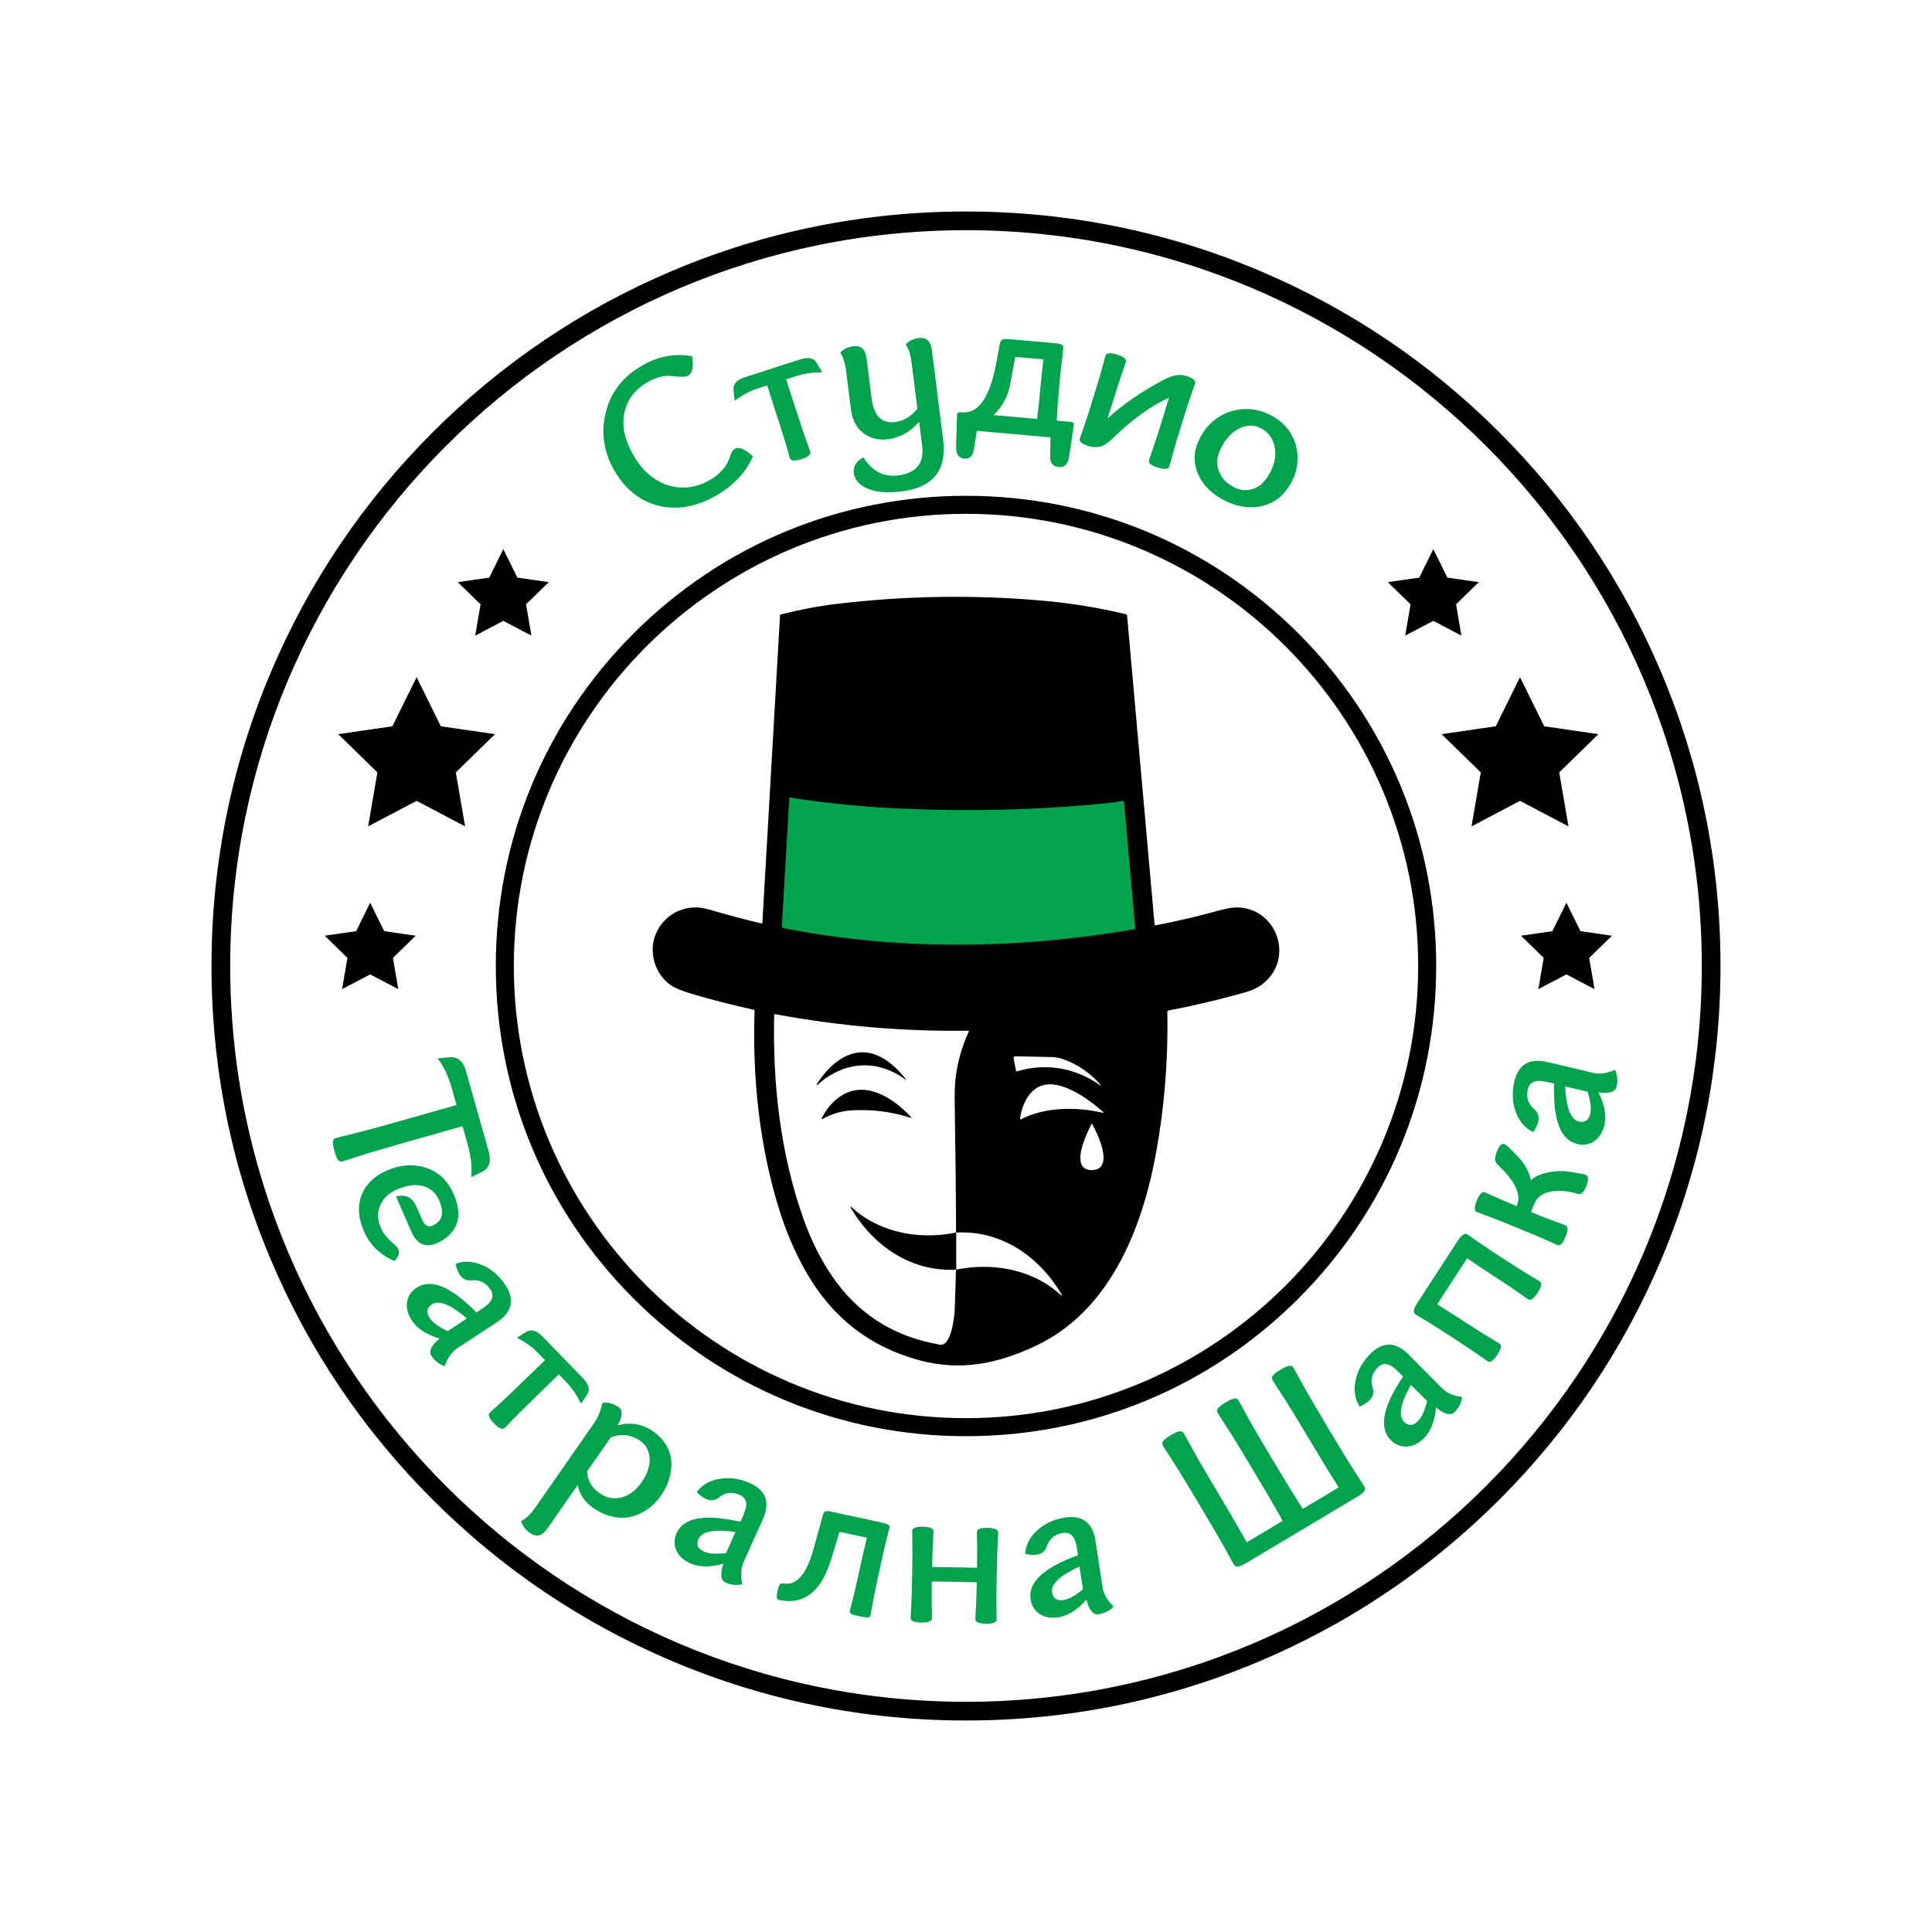
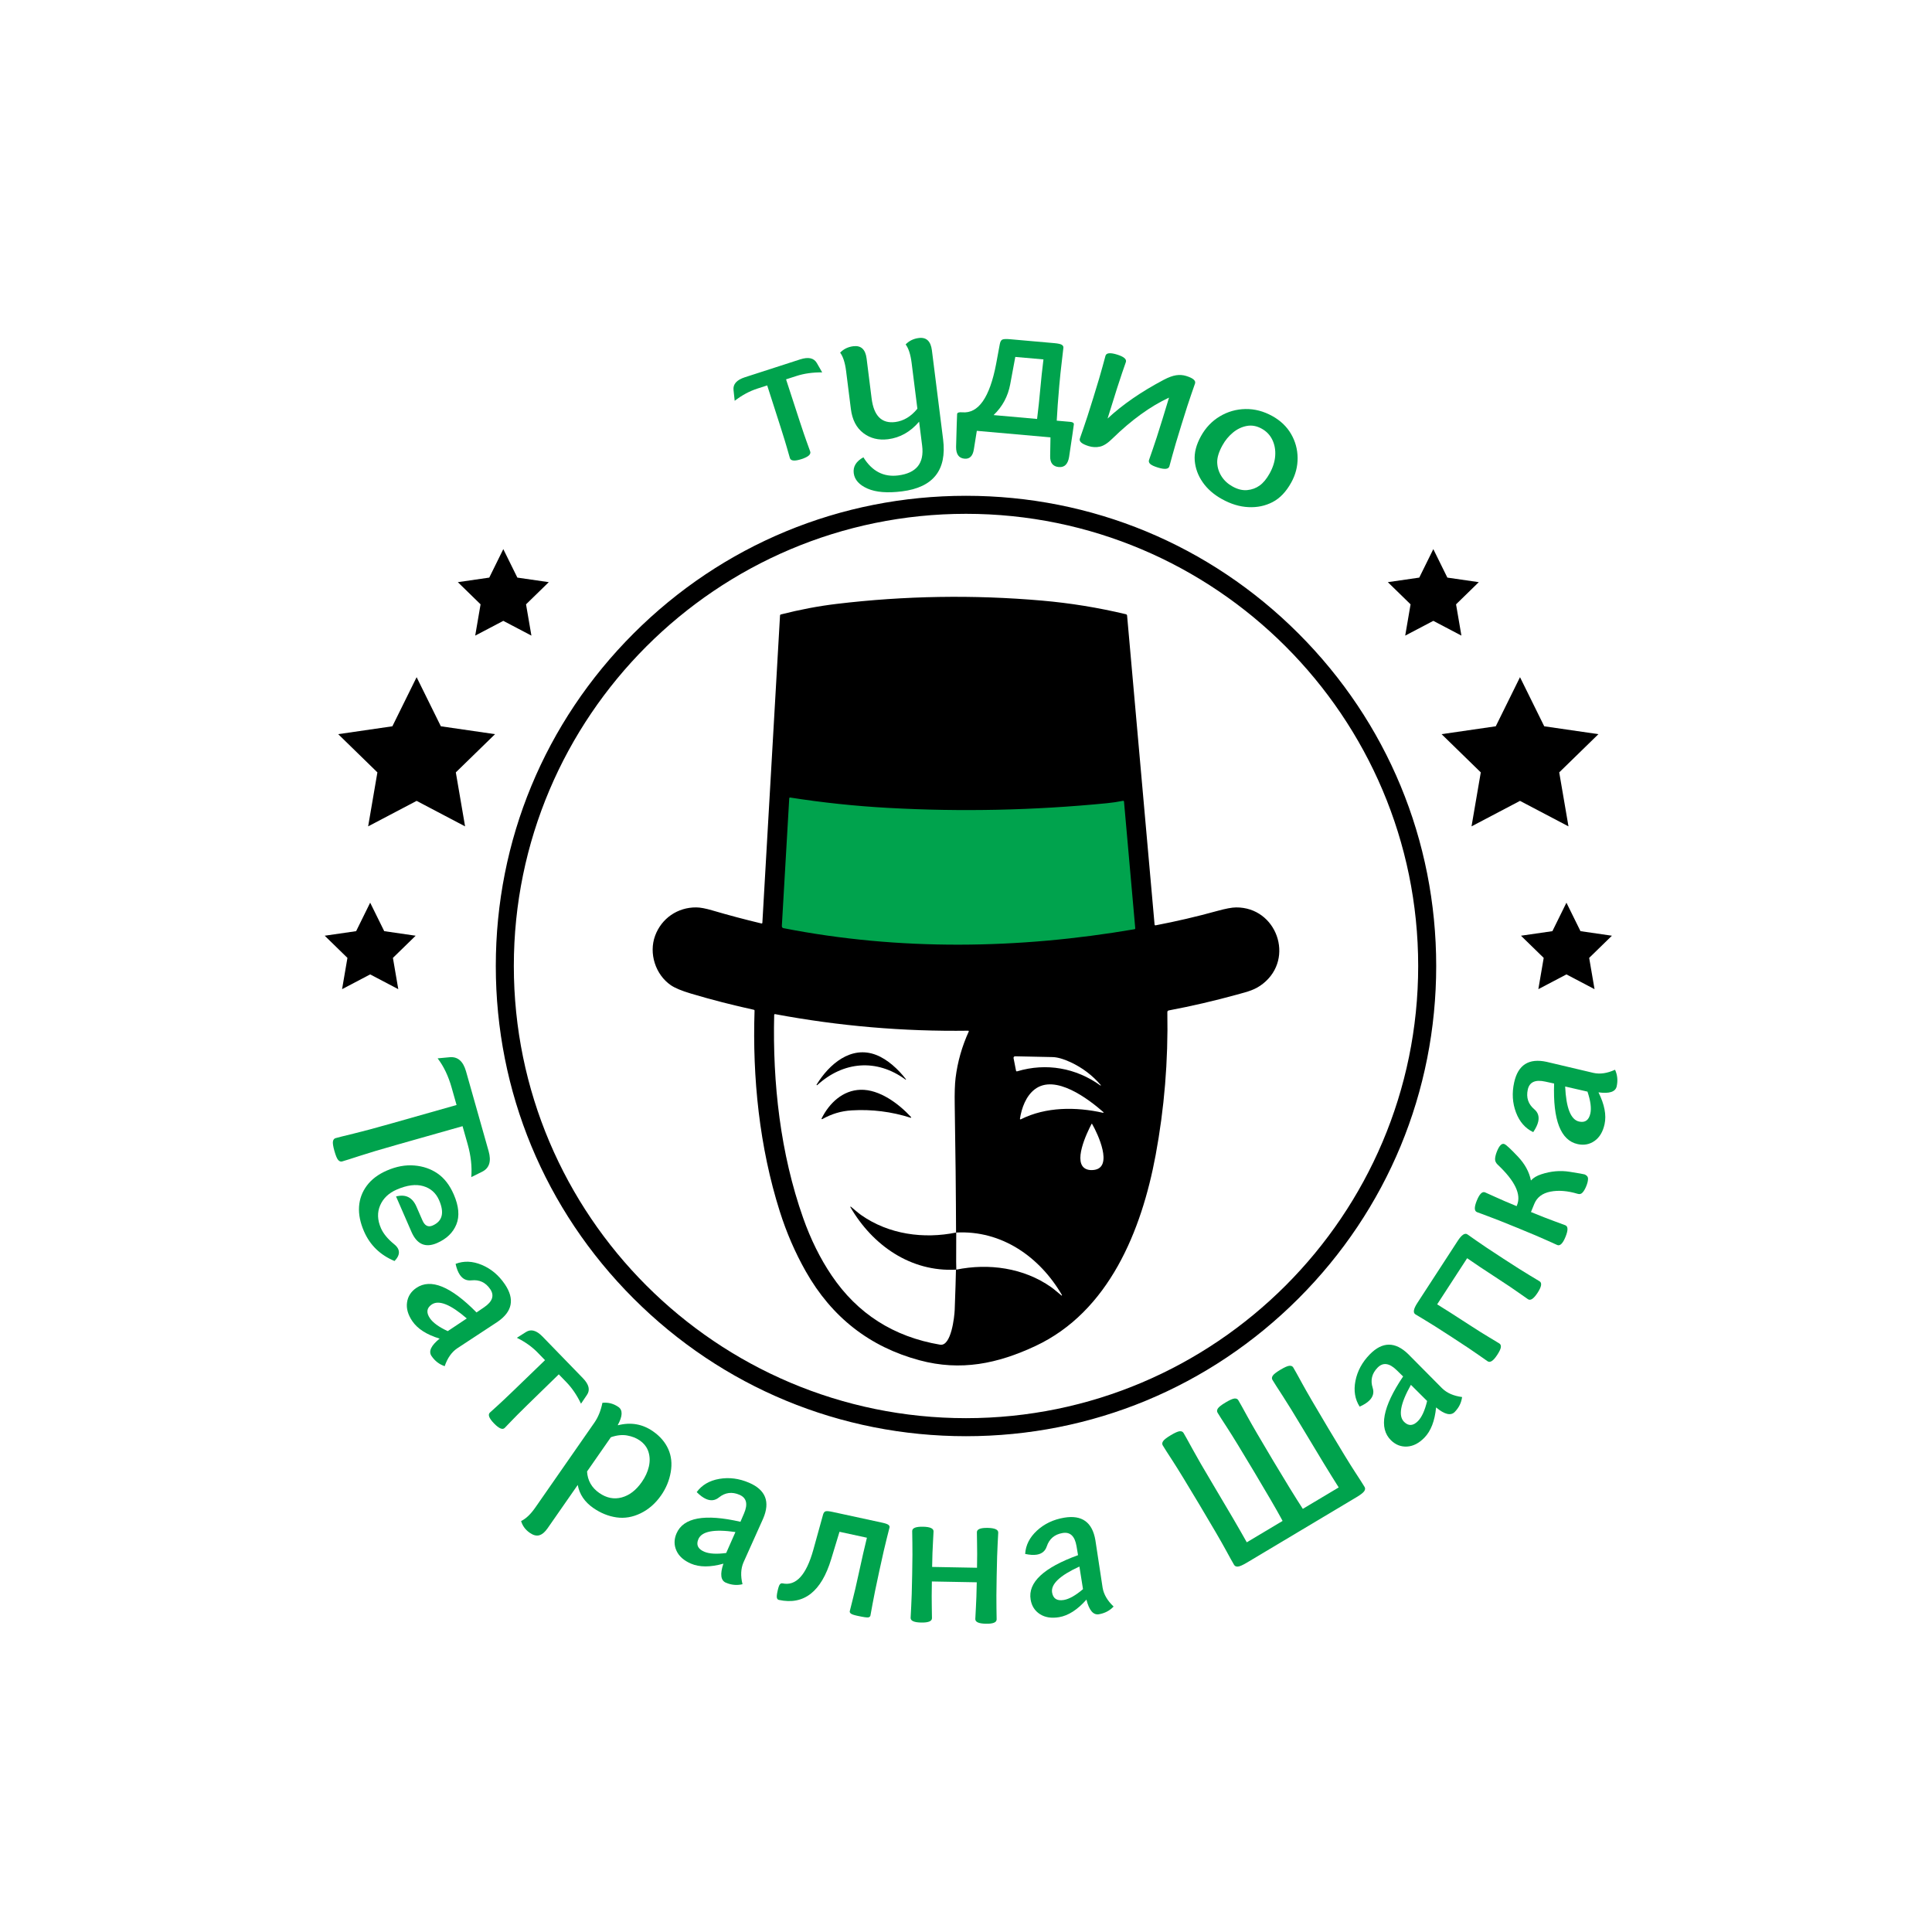
<svg xmlns="http://www.w3.org/2000/svg" version="1.1" id="Layer_1" x="0px" y="0px" viewBox="0 0 1200 1200" style="enable-background:new 0 0 1200 1200;" xml:space="preserve">
  <style type="text/css">
	.st0{fill:#00A34D;}
</style>
  <g>
    <g>
      <path d="M767.76,563.61c-2.61,0.02-6.54,0.76-11.82,2.22c-12.5,3.47-25.23,6.43-38.18,8.91c-0.31,0.06-0.6-0.16-0.63-0.48    l-17.07-191.9c-0.03-0.41-0.33-0.76-0.73-0.85c-17.22-4.12-34.6-6.94-52.16-8.47c-42.61-3.71-85.14-3.02-127.59,2.06    c-11.2,1.34-22.71,3.52-34.56,6.54c-0.33,0.09-0.51,0.3-0.53,0.65l-10.97,190.87c-0.02,0.28-0.29,0.49-0.57,0.42    c-10.28-2.45-20.43-5.15-30.48-8.1c-4.18-1.24-7.51-1.86-9.99-1.88c-11.62-0.09-21.61,6.82-25.58,17.61    c-4.04,10.97,0.25,24.14,9.7,30.67c2.56,1.77,6.79,3.54,12.66,5.28c12.83,3.82,25.83,7.16,39,10.03c0.28,0.06,0.42,0.23,0.41,0.52    c-1.38,41.77,3.02,84.71,15.66,124.69c4.17,13.18,9.54,25.61,16.15,37.27c16.13,28.49,39.68,46.9,70.66,55.23    c25.63,6.89,48.49,2.13,71.94-8.84c45.75-21.39,66.01-71.88,74.69-118.5c5.42-29.07,7.85-58.68,7.29-88.83    c-0.01-0.64,0.3-1.02,0.93-1.14c14.04-2.65,28.07-5.9,42.1-9.76c7.31-2,11.54-3,16.43-6.89    C804.34,595.18,792.92,563.45,767.76,563.61z M630.52,656.08c7.92,0.19,15.63,0.35,23.12,0.49c3.1,0.06,6.85,1.12,11.28,3.17    c7.33,3.41,13.59,8.15,18.79,14.22c0.06,0.06,0.06,0.16,0,0.23c-0.06,0.06-0.16,0.07-0.23,0.02    c-15.16-10.92-33.66-14.2-51.64-8.81c-0.44,0.14-0.7-0.02-0.79-0.48l-1.51-7.7C629.42,656.62,629.9,656.06,630.52,656.08z     M592.98,813.63c-0.16,4.11-2.13,22.76-9.08,21.58c-28.86-4.89-51.32-19.23-67.38-43.03c-7.09-10.5-12.98-22.39-17.67-35.68    c-14.15-40.08-19.03-83.81-17.99-126.13c0.01-0.31,0.28-0.53,0.58-0.47c39.63,7.41,79.61,10.85,119.94,10.29    c0.26,0,0.44,0.27,0.33,0.51c-4.22,9.26-6.94,18.84-8.17,28.75c-0.49,3.94-0.67,9.6-0.54,17.01c0.47,27.48,0.75,54.89,0.84,82.24    l0.05,15.02C593.67,793.7,593.37,803.67,592.98,813.63z M659.29,804.65c-2.13-1.72-4.37-3.75-6.42-5.2    c-17.09-12.01-38.82-14.97-58.98-10.84l0-23.05c28.23-1.55,51.93,15.11,65.71,38.82C659.72,804.58,659.47,804.79,659.29,804.65z     M679.53,726.66c-1.78,0.24-3.33,0.09-4.64-0.42c-9.03-3.52,0.22-22.65,3.1-28.16c0.1-0.2,0.21-0.2,0.32-0.01    C681.87,704.2,691.66,725.09,679.53,726.66z M685.13,691.18c-16.73-3.75-35.49-3.82-51.1,4.06c-0.26,0.13-0.57-0.09-0.52-0.38    c1.03-6.73,3.77-14.07,9.12-18.21c12.74-9.87,33.45,6.01,42.71,14.1C685.53,690.93,685.37,691.24,685.13,691.18z" />
    </g>
    <g>
      <path d="M600,892.05c-78.01,0-151.35-30.38-206.51-85.54c-55.16-55.16-85.54-128.5-85.54-206.51    c0-78.01,30.38-151.35,85.54-206.51s128.5-85.54,206.51-85.54c78.01,0,151.35,30.38,206.51,85.54s85.54,128.5,85.54,206.51    c0,78.01-30.38,151.35-85.54,206.51C751.35,861.67,678.01,892.05,600,892.05z M600,319.14c-154.86,0-280.85,125.99-280.85,280.85    c0,154.86,125.99,280.86,280.85,280.86c154.86,0,280.86-125.99,280.86-280.86C880.86,445.14,754.86,319.14,600,319.14z" />
    </g>
    <g>
      <g>
        <g>
-           <path class="st0" d="M444.63,307.91c-8.27,4.71-16.4,7.18-24.38,7.4c-7.98,0.22-15.33-1.66-22.05-5.64      c-6.73-3.98-12.3-9.85-16.72-17.61c-6.63-11.64-8.35-23.7-5.16-36.19c3.19-12.49,10.82-22.17,22.9-29.05      c9.82-5.59,20.03-7.45,30.64-5.58c1.09,6.51,0.27,10.55-2.46,12.1c-1.39,0.79-4.56,0.88-9.52,0.27      c-4.96-0.61-10.15,0.63-15.58,3.72c-7.88,4.49-12.69,10.79-14.45,18.89c-1.75,8.11,0.04,16.85,5.39,26.23      c3.77,6.61,8.28,11.63,13.54,15.06c5.26,3.43,10.83,5.21,16.73,5.34c5.89,0.13,11.63-1.4,17.21-4.58      c6.69-3.81,10.99-8.88,12.89-15.21c0.66-2.16,1.62-3.6,2.89-4.32c2.45-1.4,6.18,0.17,11.18,4.72      C463.2,293.56,455.52,301.71,444.63,307.91z" />
-         </g>
+           </g>
        <g>
          <path class="st0" d="M497.79,285.17c-4.2,1.36-6.59,1.15-7.17-0.63c-0.36-1.13-1.02-3.42-1.97-6.87      c-0.95-3.45-4.99-16.21-12.13-38.28l-6.18,2c-4.81,1.56-9.48,4.07-14.01,7.55l-0.72-6.66c-0.41-3.65,1.94-6.3,7.05-7.96      L497,223.22c5.11-1.65,8.57-0.88,10.38,2.32l3.3,5.76c-5.86-0.07-11.24,0.69-16.14,2.28l-6.31,2.04      c7.14,22.07,11.33,34.78,12.59,38.13c1.25,3.35,2.06,5.6,2.42,6.72C503.81,282.24,502,283.81,497.79,285.17z" />
        </g>
        <g>
          <path class="st0" d="M560.21,305.2c-9.04,1.14-16.16,0.56-21.36-1.72c-5.2-2.29-8.06-5.49-8.58-9.6      c-0.51-4.07,1.49-7.35,5.99-9.85c5.36,8.65,12.56,12.4,21.6,11.27c11.3-1.42,16.27-7.58,14.9-18.47l-1.88-14.92      c-5.4,6.33-11.84,9.96-19.29,10.9c-5.92,0.74-11.04-0.53-15.36-3.82c-4.32-3.29-6.9-8.28-7.74-14.97l-2.95-23.46      c-0.66-5.29-1.9-9.13-3.72-11.52c2.15-2.24,4.88-3.58,8.18-3.99c4.79-0.6,7.55,1.94,8.26,7.64l3.11,24.75      c1.36,10.85,6.25,15.75,14.66,14.69c5.2-0.65,9.79-3.41,13.77-8.27l-3.57-28.41c-0.67-5.29-1.9-9.13-3.72-11.52      c2.15-2.24,4.88-3.58,8.18-3.99c4.7-0.59,7.41,1.96,8.13,7.66l6.96,55.33C588.17,291.99,579.65,302.76,560.21,305.2z" />
        </g>
        <g>
          <path class="st0" d="M657.63,290.09c-3.68-0.33-5.46-2.61-5.36-6.86l0.2-11.58l-45.75-4.05l-1.83,11.43      c-0.65,4.2-2.58,6.15-5.8,5.87c-3.54-0.31-5.29-2.76-5.25-7.33c0.35-12.73,0.56-19.53,0.64-20.39c0.08-0.91,1.14-1.27,3.18-1.09      c10.03,0.89,17.05-9.13,21.05-30.04l2.24-12.08c0.29-1.71,0.85-2.74,1.68-3.08c0.83-0.34,2.42-0.4,4.78-0.19l27.37,2.42      c2.4,0.21,3.97,0.56,4.71,1.03c0.74,0.48,1.07,1.08,1.01,1.8c-0.13,1.5-0.47,4.44-1.02,8.83c-0.55,4.39-1.06,9.33-1.55,14.82      c-0.74,8.4-1.27,15.62-1.57,21.68l8.37,0.74c1.59,0.14,2.34,0.67,2.26,1.57c-0.08,0.86-1.06,7.59-2.95,20.18      C663.3,288.31,661.17,290.41,657.63,290.09z M644.15,260.22c0.77-6.15,1.45-12.45,2.02-18.9c0.52-5.85,1.16-11.88,1.94-18.08      l-17.49-1.55l-3.15,16.94c-1.4,7.56-4.85,13.96-10.34,19.19L644.15,260.22z" />
        </g>
        <g>
          <path class="st0" d="M719.16,290.39c-2.31-0.71-3.87-1.44-4.69-2.17c-0.82-0.73-1.09-1.55-0.81-2.47      c0.35-1.13,1.13-3.38,2.34-6.75c1.21-3.37,3.24-9.67,6.1-18.89c2.32-7.49,3.65-11.87,4-13.14      c-11.59,5.38-23.29,13.85-35.12,25.4c-2.89,2.87-5.5,4.56-7.82,5.05c-2.33,0.5-4.64,0.39-6.95-0.33      c-4.22-1.31-6.06-2.85-5.5-4.64c0.35-1.13,1.13-3.38,2.34-6.75c1.21-3.37,3.24-9.67,6.1-18.89c2.84-9.18,4.71-15.5,5.61-18.94      c0.9-3.44,1.53-5.75,1.89-6.93c0.55-1.78,2.94-2.02,7.16-0.72c4.22,1.31,6.06,2.85,5.5,4.64c-0.37,1.18-1.15,3.44-2.35,6.78      c-1.2,3.35-4.21,12.79-9.02,28.33c9.2-8.6,20.81-16.62,34.85-24.05c2.96-1.56,5.54-2.51,7.71-2.84      c2.18-0.33,4.27-0.18,6.27,0.44c4.22,1.31,6.06,2.85,5.5,4.64c-0.36,1.18-1.15,3.44-2.35,6.78c-1.2,3.35-3.23,9.61-6.07,18.8      c-2.86,9.23-4.74,15.57-5.65,19.04c-0.9,3.46-1.53,5.76-1.88,6.89C725.77,291.46,723.38,291.7,719.16,290.39z" />
        </g>
        <g>
          <path class="st0" d="M758.95,309.99c-5.1-2.83-9.09-6.34-11.98-10.52c-2.89-4.18-4.52-8.66-4.9-13.43      c-0.38-4.77,0.92-9.82,3.88-15.16c2.92-5.26,6.82-9.35,11.7-12.27c4.88-2.92,10.17-4.44,15.89-4.55      c5.72-0.11,11.3,1.35,16.76,4.38c5.06,2.81,8.92,6.5,11.59,11.08s4.03,9.55,4.08,14.89c0.05,5.35-1.28,10.47-4,15.37      c-3.16,5.7-7.01,9.72-11.55,12.08c-4.54,2.35-9.53,3.4-14.99,3.13C769.98,314.74,764.48,313.07,758.95,309.99z M765.56,302.17      c3.18,1.77,6.22,2.52,9.11,2.24s5.46-1.22,7.71-2.83c2.25-1.62,4.32-4.12,6.2-7.5c2.08-3.74,3.24-7.43,3.47-11.05      c0.24-3.62-0.36-6.91-1.79-9.87c-1.43-2.96-3.62-5.26-6.57-6.89c-3.11-1.73-6.22-2.29-9.33-1.7c-3.12,0.59-5.98,1.97-8.59,4.14      c-2.61,2.17-4.77,4.79-6.47,7.86c-2.3,4.14-3.39,7.75-3.27,10.81c0.12,3.06,1.02,5.89,2.68,8.48      C760.36,298.46,762.65,300.56,765.56,302.17z" />
        </g>
      </g>
      <g>
        <g>
          <path class="st0" d="M207.72,714.93c-0.82-2.89-1.12-4.89-0.92-5.99c0.21-1.1,0.75-1.78,1.63-2.02      c1.84-0.52,5.56-1.46,11.14-2.8c5.58-1.35,13.38-3.43,23.37-6.27l40.64-11.51l-3.05-10.78c-2.05-7.23-4.95-13.3-8.71-18.2      l7.48-0.7c4.98-0.46,8.37,2.46,10.16,8.77L303.49,715c1.79,6.31,0.44,10.58-4.05,12.8l-6.73,3.33      c0.55-6.41-0.21-13.27-2.28-20.59l-3.13-11.05L246.67,711c-9.99,2.83-17.72,5.14-23.19,6.92c-5.46,1.78-9.11,2.94-10.95,3.46      c-0.88,0.25-1.69-0.03-2.44-0.84C209.34,719.74,208.55,717.86,207.72,714.93z" />
        </g>
        <g>
          <path class="st0" d="M226.1,764.84c-2.38-5.47-3.41-10.6-3.09-15.39c0.32-4.79,1.94-9.13,4.84-13.03      c2.9-3.9,7.04-7.02,12.43-9.37c5.85-2.55,11.51-3.6,17-3.15c5.49,0.44,10.32,2.1,14.5,4.98c4.18,2.87,7.53,7.19,10.04,12.96      c3.18,7.31,3.73,13.53,1.64,18.67c-2.09,5.13-6.08,8.98-11.97,11.55c-7.23,3.15-12.53,0.84-15.92-6.93l-9.58-21.99      c5.94-1.54,10.15,0.55,12.65,6.27l3.74,8.58c1.45,3.34,3.56,4.41,6.32,3.21c6.1-2.66,7.44-7.91,4.02-15.76      c-1.95-4.47-5.23-7.38-9.84-8.72c-4.61-1.35-10.11-0.63-16.5,2.16c-4.93,2.15-8.35,5.4-10.25,9.76      c-1.9,4.36-1.75,9.08,0.47,14.18c1.47,3.38,4.18,6.68,8.11,9.89c1.29,1.03,2.18,2.08,2.65,3.17c1,2.3,0.23,4.75-2.32,7.35      C236.15,779.52,229.83,773.4,226.1,764.84z" />
        </g>
        <g>
          <path class="st0" d="M268.02,842.24c-1.97-2.9-0.29-6.5,5.05-10.8c-8.06-2.45-13.72-6.07-16.97-10.86      c-2.72-3.99-3.81-7.87-3.28-11.62c0.53-3.75,2.46-6.76,5.77-9.01c8.93-6.07,21.39-1,37.39,15.23l4.69-3.19      c5.24-3.56,6.51-7.32,3.82-11.28c-2.85-4.18-6.73-6-11.65-5.46c-3.02,0.34-5.42-0.8-7.22-3.44c-1.13-1.66-2.01-3.92-2.64-6.8      c5.1-1.98,10.52-1.77,16.26,0.63c5.74,2.4,10.51,6.39,14.3,11.97c6.3,9.27,4.77,17.09-4.61,23.47l-24.96,16.4      c-3.47,2.36-6.05,6.05-7.76,11.07C272.85,847.44,270.12,845.33,268.02,842.24z M267.03,818.78c1.9,2.79,5.59,5.46,11.07,8.01      l11.83-7.88c-10.14-8.75-17.4-11.64-21.77-8.67C265,812.4,264.62,815.24,267.03,818.78z" />
        </g>
        <g>
          <path class="st0" d="M306.86,884.12c-3.08-3.17-3.95-5.41-2.61-6.71c0.85-0.83,2.61-2.43,5.29-4.8      c2.68-2.38,12.34-11.64,28.98-27.79l-4.52-4.66c-3.52-3.63-7.84-6.71-12.96-9.23l5.66-3.59c3.09-1.98,6.51-1.05,10.25,2.81      l25.13,25.89c3.74,3.86,4.58,7.3,2.5,10.33l-3.71,5.5c-2.53-5.29-5.59-9.78-9.18-13.48l-4.62-4.76      c-16.64,16.15-26.19,25.53-28.64,28.14c-2.46,2.61-4.11,4.32-4.96,5.15C312.15,888.23,309.94,887.29,306.86,884.12z" />
        </g>
        <g>
          <path class="st0" d="M329.06,952.07c-2.73-1.9-4.53-4.34-5.39-7.33c2.99-1.42,5.92-4.21,8.81-8.36l36.73-52.79      c2.34-3.37,3.99-7.46,4.96-12.28c3.6-0.38,6.91,0.48,9.94,2.59c2.77,1.93,2.64,5.66-0.39,11.22l0.17,0.12      c7.95-2.02,15.18-0.76,21.69,3.77c4.41,3.07,7.58,6.76,9.5,11.06c1.92,4.3,2.43,9.06,1.53,14.26c-0.9,5.2-2.88,10.01-5.95,14.42      c-3.49,5.01-7.73,8.73-12.72,11.17c-5,2.43-10.02,3.29-15.06,2.55c-5.04-0.73-9.84-2.69-14.41-5.86      c-5.35-3.72-8.56-8.48-9.63-14.28l-18.74,26.93c-1.64,2.36-3.35,3.79-5.12,4.31S331.23,953.58,329.06,952.07z M372.24,927.33      c4.49,3.12,9.12,4.04,13.9,2.76c4.78-1.28,8.95-4.49,12.51-9.61c2.16-3.1,3.61-6.27,4.36-9.5c0.75-3.23,0.67-6.28-0.22-9.14      c-0.89-2.87-2.72-5.27-5.49-7.19c-2.13-1.48-4.73-2.5-7.79-3.05c-3.06-0.55-6.42-0.18-10.09,1.1l-14.79,21.26      C364.96,919.57,367.49,924.03,372.24,927.33z" />
        </g>
        <g>
          <path class="st0" d="M450.86,983.04c-3.22-1.38-3.74-5.32-1.54-11.82c-8.11,2.27-14.83,2.26-20.15-0.02      c-4.44-1.91-7.44-4.58-9.01-8.03c-1.57-3.45-1.56-7.02,0.02-10.7c4.26-9.92,17.5-12.34,39.72-7.26l2.24-5.21      c2.5-5.82,1.55-9.67-2.84-11.56c-4.65-2-8.9-1.44-12.76,1.66c-2.36,1.91-5,2.24-7.93,0.98c-1.84-0.79-3.8-2.23-5.88-4.31      c3.23-4.41,7.92-7.15,14.05-8.21c6.13-1.06,12.3-0.26,18.49,2.4c10.3,4.42,13.21,11.85,8.73,22.27l-12.23,27.25      c-1.65,3.85-1.85,8.35-0.59,13.51C457.73,984.82,454.29,984.51,450.86,983.04z M437.41,963.79c3.1,1.33,7.64,1.6,13.64,0.8      l5.74-13.01c-13.26-1.93-20.93-0.46-23.01,4.4C432.26,959.5,433.47,962.1,437.41,963.79z" />
        </g>
        <g>
          <path class="st0" d="M483.79,993.74c-0.62-0.14-1.03-0.55-1.23-1.25c-0.2-0.7-0.08-2.07,0.37-4.12c0.5-2.31,0.99-3.75,1.46-4.3      c0.47-0.55,1.02-0.76,1.64-0.62c8.37,1.81,14.75-5.13,19.13-20.82l6.1-22.03c0.33-1.09,0.87-1.74,1.61-1.92      c0.74-0.19,2.13-0.06,4.18,0.38l30.79,6.67c2.05,0.44,3.37,0.91,3.97,1.38c0.6,0.48,0.83,1.01,0.7,1.59      c-0.26,1.2-0.85,3.56-1.78,7.06c-0.92,3.51-2.45,10.18-4.58,20.02c-2.14,9.89-3.53,16.67-4.17,20.36      c-0.63,3.69-1.08,6.13-1.34,7.33c-0.13,0.58-0.56,0.95-1.29,1.12c-0.74,0.17-3.02-0.16-6.85-0.99      c-2.05-0.44-3.37-0.89-3.97-1.35c-0.6-0.46-0.84-0.97-0.71-1.55c0.26-1.2,0.86-3.61,1.81-7.23c0.95-3.62,2.13-8.72,3.56-15.31      c2.21-10.2,3.97-17.88,5.27-23.05l-17.03-3.69l-5.12,16.86C510.17,988.61,499.33,997.1,483.79,993.74z" />
        </g>
        <g>
          <path class="st0" d="M612.36,1008.53c-4.42-0.08-6.61-1.05-6.58-2.92c0.02-1.18,0.14-3.56,0.37-7.14      c0.23-3.57,0.4-8.8,0.53-15.68l-27.88-0.51c-0.13,6.88-0.14,12.11-0.05,15.69c0.09,3.58,0.13,5.96,0.11,7.14      c-0.03,1.87-2.26,2.76-6.68,2.68c-4.42-0.08-6.61-1.05-6.58-2.92c0.02-1.18,0.14-3.56,0.37-7.14c0.22-3.57,0.43-10.19,0.6-19.85      c0.18-9.61,0.22-16.2,0.12-19.75c-0.09-3.56-0.13-5.95-0.11-7.18c0.03-1.87,2.26-2.76,6.68-2.68c4.42,0.08,6.61,1.06,6.58,2.92      c-0.02,1.23-0.15,3.62-0.37,7.17c-0.23,3.55-0.4,8.51-0.51,14.89l27.88,0.51c0.12-6.38,0.13-11.34,0.03-14.9      c-0.09-3.56-0.13-5.95-0.11-7.18c0.03-1.87,2.26-2.76,6.68-2.68c4.42,0.08,6.61,1.06,6.58,2.92c-0.02,1.23-0.15,3.62-0.37,7.17      s-0.42,10.13-0.6,19.74c-0.18,9.66-0.22,16.28-0.13,19.86c0.09,3.58,0.13,5.96,0.11,7.14      C619.01,1007.72,616.78,1008.62,612.36,1008.53z" />
        </g>
        <g>
          <path class="st0" d="M682.51,1002.65c-3.46,0.58-6.03-2.45-7.7-9.1c-5.59,6.3-11.24,9.93-16.95,10.9      c-4.76,0.8-8.74,0.18-11.93-1.87c-3.19-2.05-5.11-5.05-5.78-9.01c-1.8-10.65,8.02-19.86,29.44-27.63l-0.94-5.59      c-1.05-6.24-3.94-8.97-8.65-8.17c-4.99,0.84-8.26,3.61-9.83,8.31c-0.95,2.89-2.99,4.59-6.14,5.12c-1.98,0.33-4.4,0.19-7.28-0.44      c0.33-5.46,2.78-10.3,7.36-14.51c4.58-4.21,10.2-6.88,16.85-8c11.05-1.86,17.52,2.8,19.41,13.99l4.49,29.53      c0.7,4.13,2.97,8.02,6.82,11.67C689.25,1000.43,686.19,1002.03,682.51,1002.65z M660.77,993.77c3.32-0.56,7.29-2.8,11.9-6.72      l-2.23-14.04c-12.18,5.57-17.84,10.95-16.96,16.17C654.12,992.95,656.55,994.48,660.77,993.77z" />
        </g>
        <g>
          <path class="st0" d="M842.58,929.91l-68.13,40.68c-2.58,1.54-4.43,2.35-5.55,2.44c-1.12,0.08-1.91-0.27-2.38-1.05      c-0.98-1.64-2.8-4.92-5.47-9.83c-2.67-4.91-7.99-14.05-15.98-27.43c-7.99-13.38-13.55-22.47-16.69-27.29      c-3.14-4.81-5.2-8.04-6.18-9.68c-0.47-0.78-0.4-1.64,0.21-2.59c0.6-0.94,2.2-2.19,4.78-3.73c2.62-1.57,4.48-2.38,5.58-2.46      c1.1-0.07,1.88,0.28,2.35,1.07c0.98,1.64,2.84,4.99,5.59,10.03c2.75,5.05,6.78,12.03,12.11,20.95      c9.72,16.27,16.91,28.59,21.58,36.94l22.24-13.28l-1.43-2.65c-2.75-5.05-8.12-14.26-16.1-27.64      c-7.99-13.38-13.55-22.47-16.69-27.29c-3.14-4.81-5.2-8.04-6.18-9.68c-0.47-0.78-0.4-1.65,0.2-2.59c0.6-0.94,2.2-2.19,4.78-3.73      c2.62-1.56,4.48-2.38,5.58-2.46c1.1-0.07,1.88,0.28,2.35,1.07c0.98,1.64,2.84,4.99,5.59,10.03c2.75,5.05,8.12,14.26,16.11,27.64      c7.5,12.56,13.61,22.49,18.35,29.8l22.3-13.31c-5.14-8.08-12.57-20.25-22.28-36.52c-5.33-8.92-9.56-15.78-12.7-20.6      c-3.14-4.81-5.2-8.04-6.18-9.68c-0.47-0.78-0.41-1.64,0.18-2.57c0.58-0.93,2.19-2.18,4.81-3.75c2.58-1.54,4.43-2.35,5.55-2.44      c1.12-0.08,1.91,0.27,2.38,1.05c0.98,1.64,2.85,4.99,5.59,10.03c2.75,5.05,8.12,14.26,16.1,27.64      c7.99,13.38,13.51,22.41,16.57,27.08c3.06,4.68,5.08,7.83,6.06,9.48c0.47,0.78,0.4,1.65-0.21,2.59      C846.75,927.12,845.16,928.36,842.58,929.91z" />
        </g>
        <g>
          <path class="st0" d="M903.56,876.99c-2.45,2.51-6.31,1.57-11.58-2.81c-0.8,8.39-3.23,14.65-7.27,18.79      c-3.37,3.46-6.95,5.29-10.74,5.51c-3.78,0.22-7.11-1.07-9.98-3.87c-7.73-7.55-5.22-20.77,7.51-39.67l-4.06-3.96      c-4.53-4.42-8.47-4.93-11.81-1.5c-3.53,3.62-4.55,7.79-3.04,12.51c0.94,2.89,0.29,5.47-1.94,7.76c-1.4,1.43-3.45,2.75-6.14,3.94      c-2.95-4.6-3.82-9.96-2.61-16.06c1.22-6.1,4.18-11.57,8.89-16.39c7.83-8.02,15.81-8.06,23.92-0.14l21.03,21.21      c3,2.93,7.13,4.73,12.39,5.41C907.69,871.22,906.17,874.31,903.56,876.99z M880.76,882.62c2.36-2.41,4.24-6.56,5.65-12.44      l-10.07-10.03c-6.57,11.68-7.96,19.36-4.18,23.05C874.9,885.88,877.77,885.68,880.76,882.62z" />
        </g>
        <g>
          <path class="st0" d="M955.04,802.95c-2.41,3.7-4.4,5.05-5.96,4.03c-0.99-0.65-2.95-2.01-5.86-4.09      c-2.91-2.08-7.06-4.88-12.45-8.38c-8.71-5.66-15.21-10-19.5-13.01l-18.62,28.65c4.47,2.74,11.05,6.94,19.76,12.61      c5.39,3.5,9.62,6.16,12.71,7.98c3.09,1.82,5.12,3.05,6.12,3.69c0.8,0.52,1.12,1.33,0.96,2.41c-0.16,1.09-0.9,2.65-2.22,4.67      c-2.41,3.71-4.4,5.05-5.96,4.03c-0.99-0.65-2.95-2.01-5.86-4.09c-2.91-2.08-8.42-5.76-16.51-11.02      c-8.06-5.24-13.59-8.74-16.58-10.49c-2.99-1.75-4.98-2.95-5.97-3.6c-1.57-1.02-1.15-3.38,1.26-7.08l25.07-38.56      c2.41-3.7,4.4-5.05,5.96-4.03c0.99,0.65,2.9,1.98,5.71,4c2.82,2.02,8.26,5.65,16.31,10.89c8.1,5.27,13.69,8.81,16.78,10.62      c3.09,1.82,5.12,3.05,6.12,3.69C957.87,796.88,957.45,799.25,955.04,802.95z" />
        </g>
        <g>
          <path class="st0" d="M985.23,736.81c-0.71,1.73-1.48,3.04-2.31,3.93c-0.83,0.89-1.83,1.14-3.01,0.76      c-6.27-1.88-11.91-2.33-16.91-1.35c-5,0.98-8.34,3.51-10.02,7.6l-2.07,5.06c6.41,2.63,11.3,4.54,14.67,5.75      c3.37,1.21,5.61,2.04,6.7,2.48c1.73,0.71,1.75,3.11,0.08,7.2c-1.67,4.09-3.37,5.78-5.1,5.07c-1.1-0.45-3.27-1.42-6.52-2.93      c-3.25-1.5-9.32-4.08-18.22-7.72c-8.94-3.66-15.08-6.09-18.43-7.29c-3.35-1.2-5.59-2.03-6.73-2.5c-1.73-0.71-1.75-3.11-0.08-7.2      c1.68-4.09,3.38-5.78,5.11-5.07c1.14,0.47,3.32,1.45,6.55,2.94c3.23,1.5,7.58,3.36,13.06,5.61l0.26-0.63      c2.73-6.66-1.29-15.05-12.07-25.18c-1.17-1.12-1.69-2.37-1.57-3.74c0.12-1.38,0.53-2.91,1.22-4.6c1.47-3.58,3-5.05,4.6-4.39      c1.1,0.45,3.85,3.01,8.27,7.67c4.42,4.66,7.14,9.65,8.17,14.94c1.53-1.69,3.68-2.97,6.45-3.86c5.92-1.96,11.78-2.47,17.58-1.55      c5.8,0.92,8.91,1.47,9.33,1.64c1.43,0.59,2.14,1.52,2.11,2.78C986.33,733.52,985.96,735.04,985.23,736.81z" />
        </g>
        <g>
          <path class="st0" d="M1004.16,674.73c-0.75,3.43-4.52,4.68-11.32,3.75c3.76,7.54,5.02,14.14,3.78,19.79      c-1.03,4.72-3.1,8.17-6.19,10.36c-3.09,2.19-6.6,2.86-10.51,2c-10.55-2.31-15.42-14.86-14.63-37.63l-5.54-1.21      c-6.18-1.36-9.79,0.3-10.82,4.97c-1.08,4.94,0.26,9.01,4.04,12.22c2.32,1.96,3.14,4.49,2.46,7.61      c-0.43,1.96-1.47,4.15-3.12,6.59c-4.94-2.34-8.52-6.43-10.71-12.25c-2.2-5.82-2.58-12.03-1.13-18.61      c2.4-10.95,9.14-15.21,20.22-12.78l29.07,6.86c4.09,0.9,8.55,0.24,13.37-1.97C1004.61,667.65,1004.95,671.08,1004.16,674.73z       M987.8,691.58c0.72-3.29,0.13-7.81-1.79-13.55l-13.86-3.18c0.61,13.38,3.5,20.64,8.66,21.77      C984.55,697.44,986.88,695.76,987.8,691.58z" />
        </g>
      </g>
    </g>
    <g>
-       <path d="M600,1068.63c-63.26,0-124.63-12.39-182.41-36.83c-55.8-23.6-105.92-57.39-148.96-100.43    c-43.04-43.04-76.83-93.15-100.43-148.96c-24.44-57.78-36.83-119.15-36.83-182.41c0-63.26,12.39-124.63,36.83-182.41    c23.6-55.8,57.39-105.92,100.43-148.96c43.04-43.04,93.15-76.82,148.96-100.43c57.78-24.44,119.15-36.83,182.41-36.83    c63.26,0,124.63,12.39,182.41,36.83c55.81,23.6,105.92,57.39,148.96,100.43c43.04,43.04,76.83,93.15,100.43,148.96    c24.44,57.78,36.83,119.15,36.83,182.41c0,63.26-12.39,124.63-36.83,182.41c-23.6,55.81-57.39,105.92-100.43,148.96    c-43.04,43.04-93.15,76.83-148.96,100.43C724.63,1056.24,663.26,1068.63,600,1068.63z M600,142.98    C348,142.98,142.98,348,142.98,600S348,1057.02,600,1057.02S1057.02,852,1057.02,600S852,142.98,600,142.98z" />
-     </g>
+       </g>
    <g>
      <path class="st0" d="M704.71,577.15c-71.99,12.38-146.25,13.44-217.97-0.63c-0.79-0.15-1.16-0.63-1.12-1.44l4.59-79.22    c0.02-0.32,0.31-0.55,0.61-0.49c20.16,3.16,40.46,5.31,60.91,6.43c45.3,2.5,90.53,1.53,135.7-2.9c3.4-0.33,6.77-0.83,10.1-1.5    c0.3-0.06,0.59,0.15,0.61,0.46l6.99,78.74C705.16,576.86,704.97,577.1,704.71,577.15z" />
    </g>
    <g>
      <g>
        <path d="M562.47,670.57c-18.11-13.25-38.73-11.29-54.88,3.41c-0.09,0.08-0.23,0.08-0.32,0.01c-0.1-0.08-0.12-0.21-0.05-0.32     c7.65-12.55,21.35-24.59,37.11-18.38c6.99,2.75,13.62,8.87,18.37,15.04c0.05,0.07,0.04,0.16-0.01,0.22     C562.62,670.61,562.54,670.62,562.47,670.57L562.47,670.57z" />
      </g>
      <g>
        <path d="M529.03,689.67c-6.68,0.39-12.56,2.22-18.31,5.44c-0.26,0.14-0.54-0.14-0.41-0.4c4.75-9.54,13.11-17.52,24.19-17.83     c11.72-0.33,23.7,8.6,31.4,16.98c0.17,0.19-0.01,0.47-0.25,0.4C553.68,690.46,541.48,688.93,529.03,689.67L529.03,689.67z" />
      </g>
    </g>
    <g>
      <path d="M528.18,749.77c-0.11-0.2,0.13-0.41,0.31-0.26c2.13,1.72,4.37,3.75,6.42,5.2c17.09,12.01,38.82,14.97,58.98,10.84l0,23.05    C565.66,790.15,541.96,773.49,528.18,749.77z" />
    </g>
    <g>
      <polygon points="258.77,420.61 273.82,451.11 307.48,456 283.12,479.74 288.87,513.27 258.77,497.44 228.66,513.27 234.41,479.74     210.06,456 243.71,451.11   " />
    </g>
    <g>
      <polygon points="229.92,560.67 238.65,578.36 258.17,581.19 244.05,594.96 247.38,614.39 229.92,605.22 212.47,614.39     215.8,594.96 201.68,581.19 221.2,578.36   " />
    </g>
    <g>
      <polygon points="312.61,341.07 321.34,358.76 340.86,361.59 326.73,375.36 330.07,394.79 312.61,385.62 295.16,394.79     298.49,375.36 284.37,361.59 303.89,358.76   " />
    </g>
    <g>
      <polygon points="944.1,420.61 929.05,451.11 895.39,456 919.74,479.74 913.99,513.27 944.1,497.44 974.21,513.27 968.46,479.74     992.81,456 959.15,451.11   " />
    </g>
    <g>
      <polygon points="972.94,560.67 964.22,578.36 944.7,581.19 958.82,594.96 955.49,614.39 972.94,605.22 990.4,614.39     987.06,594.96 1001.19,581.19 981.67,578.36   " />
    </g>
    <g>
      <polygon points="890.26,341.07 881.53,358.76 862.01,361.59 876.13,375.36 872.8,394.79 890.26,385.62 907.71,394.79     904.38,375.36 918.5,361.59 898.98,358.76   " />
    </g>
  </g>
</svg>